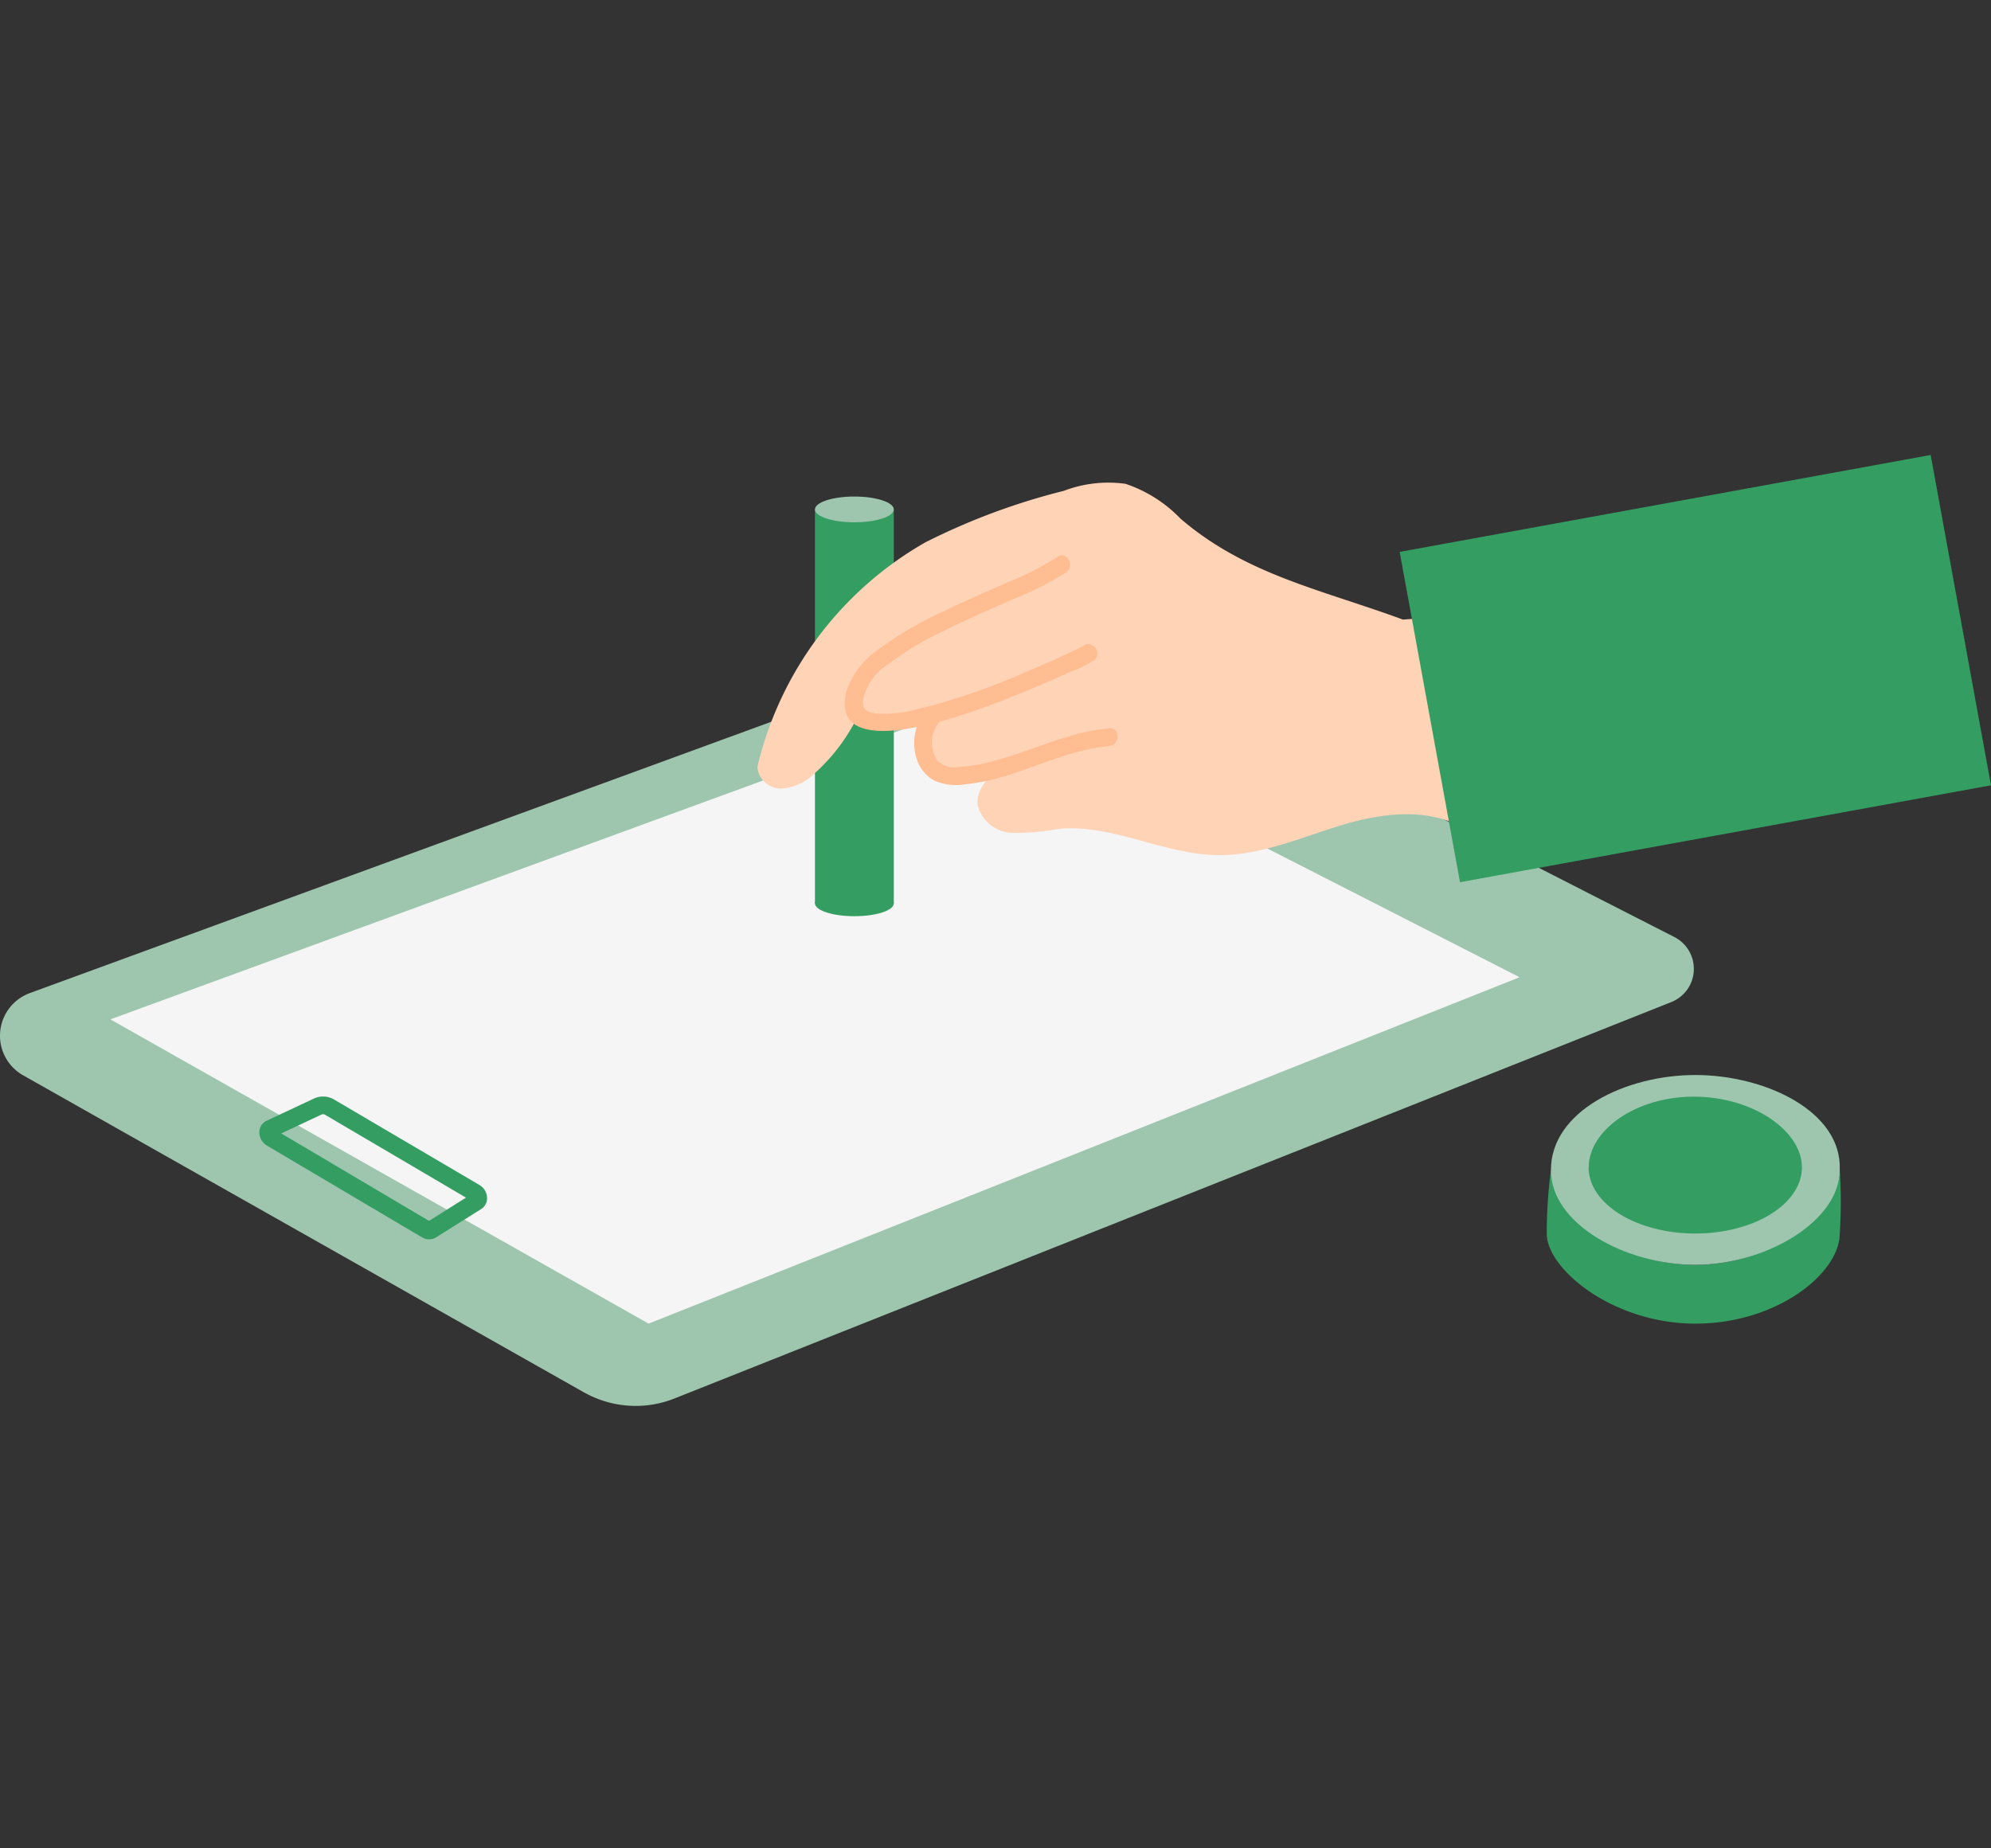
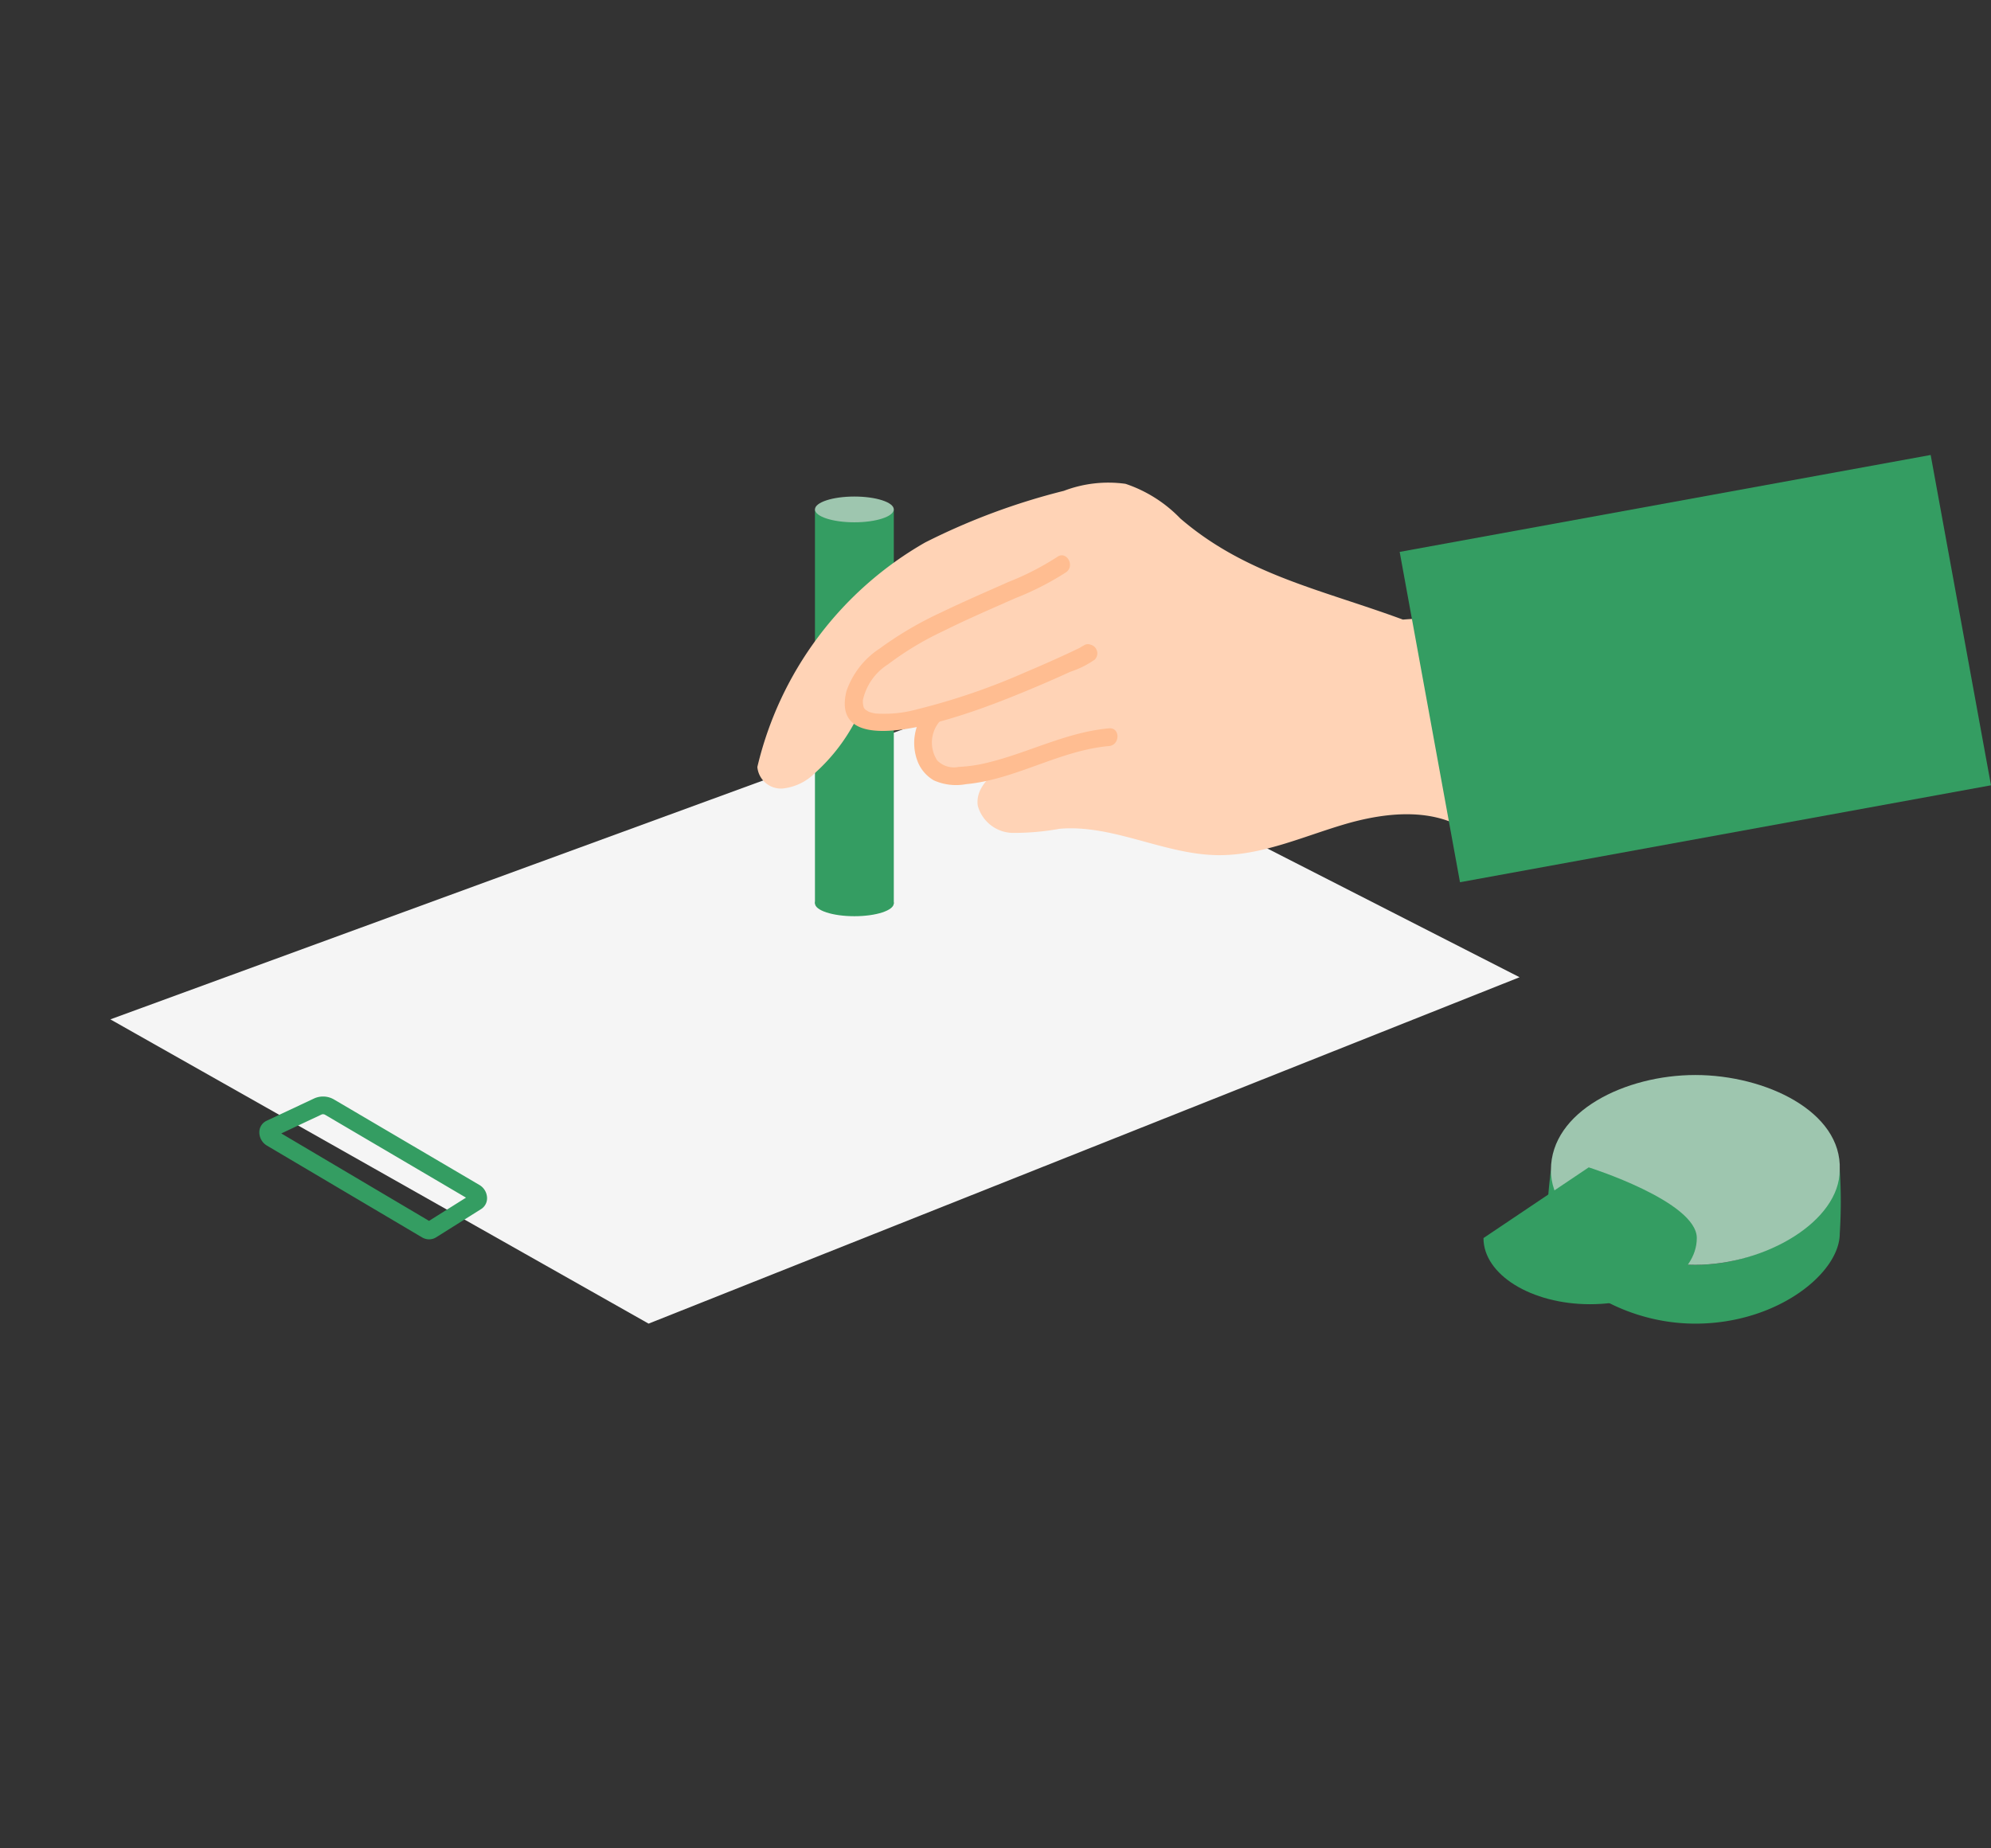
<svg xmlns="http://www.w3.org/2000/svg" width="140" height="130" viewBox="0 0 140 130">
  <rect x="0" y="0" width="140" height="130" fill="#333333" stroke="none" />
  <defs>
    <clipPath id="clip-path">
      <rect id="長方形_118" data-name="長方形 118" width="140" height="66.882" fill="none" />
    </clipPath>
    <clipPath id="clip-top_flow_illust3">
      <rect width="140" height="130" />
    </clipPath>
  </defs>
  <g id="top_flow_illust3" clip-path="url(#clip-top_flow_illust3)">
    <g id="グループ_604" data-name="グループ 604" transform="translate(0 32)">
      <g id="グループ_94" data-name="グループ 94" clip-path="url(#clip-path)">
-         <path id="パス_223" data-name="パス 223" d="M41.059,147,1.622,124.7a3.194,3.194,0,0,1,.474-5.78l71.851-26.3,43.786,22.355a2.515,2.515,0,0,1-.214,4.577L47.429,147.431a7.391,7.391,0,0,1-6.37-.434" transform="translate(0 -81.072)" fill="#9ec6af" />
        <path id="パス_224" data-name="パス 224" d="M100.107,182.814l-37.847-21.4,61.091-22.363,38,19.4Z" transform="translate(-54.5 -121.719)" fill="#f5f5f5" />
        <path id="パス_225" data-name="パス 225" d="M158.268,372.079a1,1,0,0,1-.509-.142h0l-10.9-6.451a1.088,1.088,0,0,1-.536-.973.885.885,0,0,1,.51-.775l3.356-1.575a1.519,1.519,0,0,1,1.381.077l.018.01,10.187,5.991a1.086,1.086,0,0,1,.56.912.9.9,0,0,1-.423.8l-3.167,1.989a.91.91,0,0,1-.478.134m.126-1.215h0m-10.528-6.232,10.39,6.15,2.6-1.634-9.888-5.816a.311.311,0,0,0-.248-.04Zm13.39,4.266,0,0Z" transform="translate(-128.087 -316.911)" fill="#349d62" />
        <rect id="長方形_116" data-name="長方形 116" width="5.544" height="27.721" transform="translate(57.305 3.829)" fill="#349d62" />
        <path id="パス_226" data-name="パス 226" d="M477.449,24.95a32.54,32.54,0,0,0-4.757.035c-5.707-2.109-11.035-3.141-15.648-7.109a9.577,9.577,0,0,0-3.857-2.44,8.761,8.761,0,0,0-4.331.492,46.627,46.627,0,0,0-9.757,3.632,24.734,24.734,0,0,0-11.8,15.792,1.668,1.668,0,0,0,1.752,1.516,3.741,3.741,0,0,0,2.293-1.088,13.006,13.006,0,0,0,3-3.969,3.977,3.977,0,0,0,2.833.315c1-.185,1.986-.422,2.965-.688a2.964,2.964,0,0,0-1.729,2.388,2.607,2.607,0,0,0,2.461,2.268,8.241,8.241,0,0,0,3.556-.737l.237-.083c-1.041.668-2.038,1.614-1.868,2.8a2.6,2.6,0,0,0,2.435,1.914,18.077,18.077,0,0,0,3.32-.29c3.759-.319,7.341,1.808,11.112,1.855,3.051.038,5.928-1.28,8.852-2.15s6.318-1.234,8.829.5a41.718,41.718,0,0,0,.1-14.947" transform="translate(-374.045 -13.407)" fill="#ffd3b6" />
        <path id="パス_227" data-name="パス 227" d="M491.543,56.734a19.306,19.306,0,0,1-3.427,1.758c-1.569.7-3.149,1.376-4.694,2.126a25.107,25.107,0,0,0-4.337,2.54,5.866,5.866,0,0,0-2.364,3.024c-1.385,5.7,10.071,1.019,11.907.279q1.943-.783,3.849-1.656a6.479,6.479,0,0,0,1.711-.854.63.63,0,0,0-.275-1.041h0c-.753-.279-1.079.926-.331,1.2h0l-.275-1.042c.238-.223-.1.02-.218.077-.289.141-.581.278-.873.413q-1.427.662-2.878,1.271a46.381,46.381,0,0,1-7.687,2.632,8.7,8.7,0,0,1-2.874.283,2.319,2.319,0,0,1-.482-.122c-.015-.006-.234-.143-.228-.137-.031-.027-.146-.169-.064-.063-.066-.085-.074-.143-.062-.1a1.443,1.443,0,0,1-.06-.527,4,4,0,0,1,1.774-2.514,21.6,21.6,0,0,1,3.882-2.335c1.65-.824,3.347-1.551,5.032-2.3a20.171,20.171,0,0,0,3.6-1.836c.647-.463.025-1.544-.629-1.076" transform="translate(-417.204 -49.562)" fill="#ffbd91" />
        <path id="パス_228" data-name="パス 228" d="M516.484,143.287a3.587,3.587,0,0,0-.472,3.516,2.643,2.643,0,0,0,1.119,1.281,3.817,3.817,0,0,0,2.254.269c3.5-.324,6.569-2.368,10.063-2.682.792-.071.8-1.318,0-1.246-2.961.266-5.592,1.685-8.444,2.391a10.442,10.442,0,0,1-2.119.322,1.657,1.657,0,0,1-1.514-.453,2.3,2.3,0,0,1,.19-2.769c.487-.637-.6-1.259-1.076-.629" transform="translate(-451.468 -125.199)" fill="#ffbd91" />
        <rect id="長方形_117" data-name="長方形 117" width="37.955" height="23.617" transform="translate(98.42 6.817) rotate(-10.347)" fill="#349d62" />
        <path id="パス_229" data-name="パス 229" d="M883.1,410.128c-4.919,0-9.043-2.844-10.154-6.674a34.339,34.339,0,0,0-.295,4.473c0,2.52,4.678,6.338,10.449,6.338s10.154-3.565,10.154-6.338a34.7,34.7,0,0,0,0-4.473c-1.111,3.83-5.235,6.674-10.154,6.674" transform="translate(-763.889 -353.169)" fill="#349d62" />
        <path id="パス_230" data-name="パス 230" d="M885.169,363.25c4.919,0,10.154-3.048,10.154-6.675.17-4.114-5.235-6.674-10.154-6.674s-10.154,2.55-10.154,6.674c-.03,3.794,5.235,6.675,10.154,6.675" transform="translate(-765.959 -306.292)" fill="#9ec6af" />
-         <path id="パス_231" data-name="パス 231" d="M896.331,367.081c0-2.57,3.252-4.973,7.392-4.973s7.6,2.4,7.6,4.973-3.356,4.653-7.5,4.653-7.5-2.083-7.5-4.653" transform="translate(-784.618 -316.977)" fill="#349d62" />
+         <path id="パス_231" data-name="パス 231" d="M896.331,367.081s7.6,2.4,7.6,4.973-3.356,4.653-7.5,4.653-7.5-2.083-7.5-4.653" transform="translate(-784.618 -316.977)" fill="#349d62" />
        <path id="パス_232" data-name="パス 232" d="M459.787,24.358c0-.5,1.241-.906,2.772-.906s2.772.406,2.772.906-1.241.906-2.772.906-2.772-.406-2.772-.906" transform="translate(-402.482 -20.529)" fill="#9ec6af" />
        <path id="パス_233" data-name="パス 233" d="M459.787,246.651c0-.5,1.241-.906,2.772-.906s2.772.406,2.772.906-1.241.906-2.772.906-2.772-.406-2.772-.906" transform="translate(-402.482 -215.117)" fill="#349d62" />
      </g>
    </g>
  </g>
</svg>